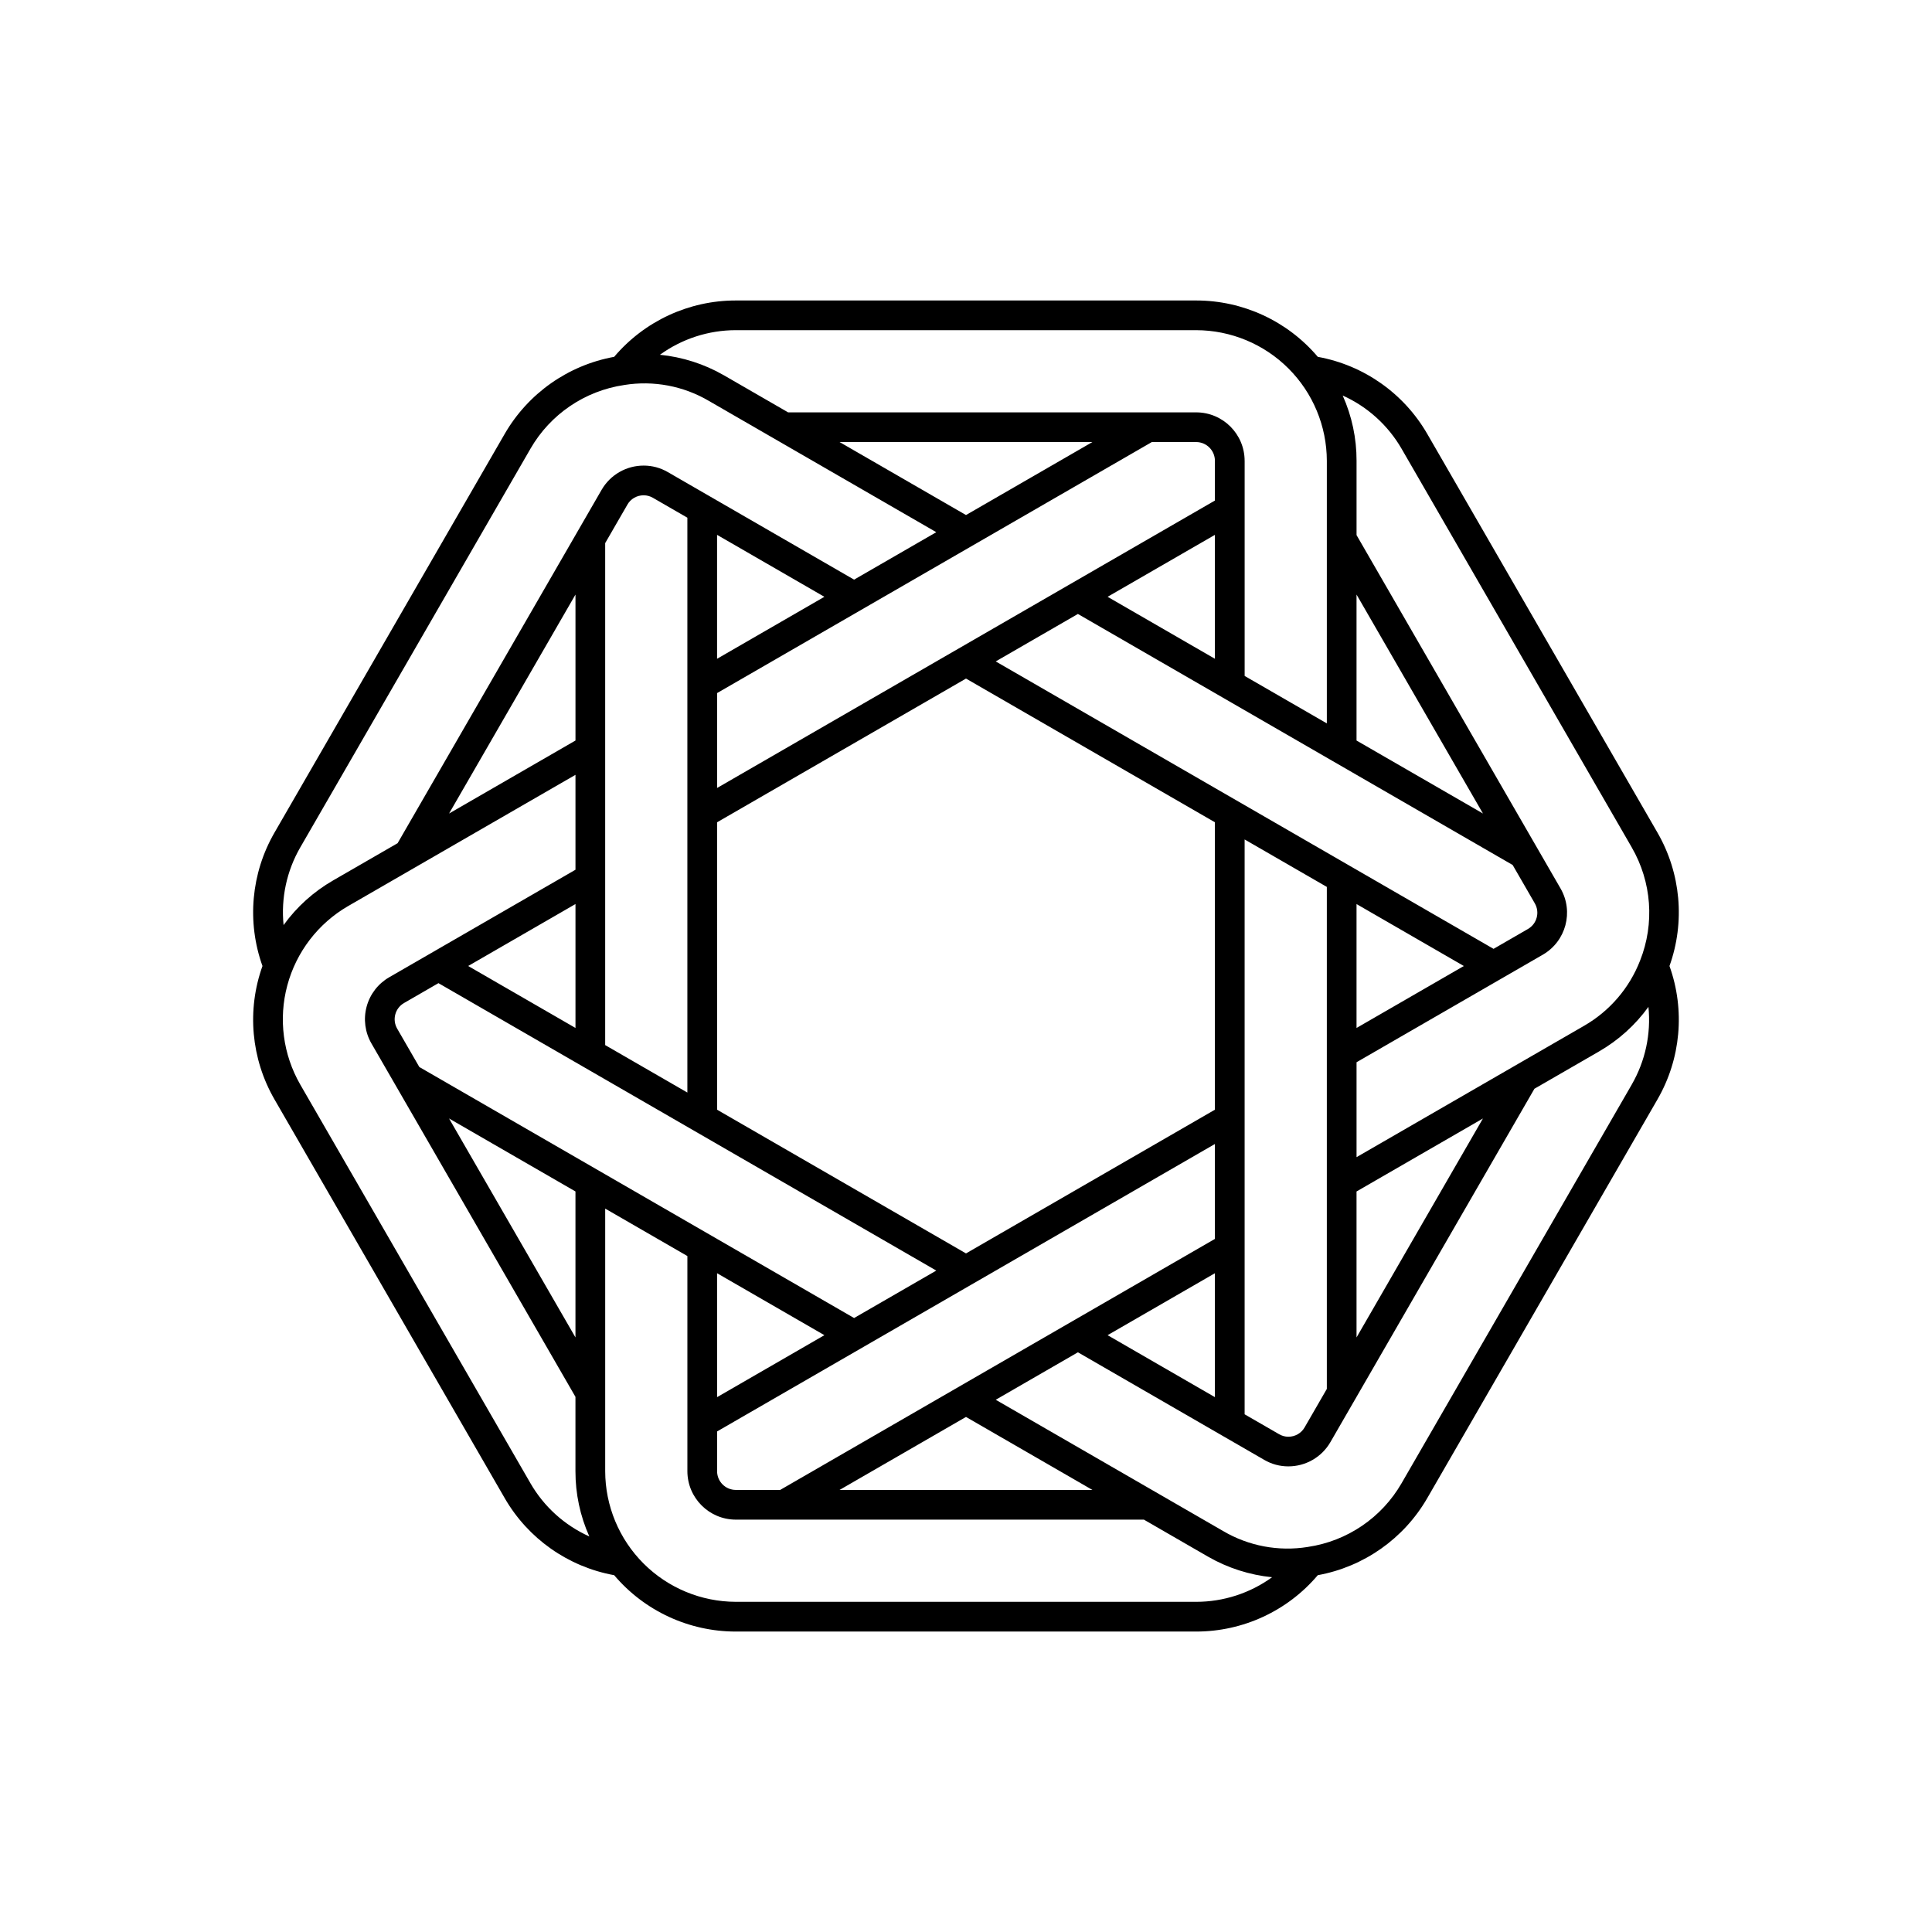
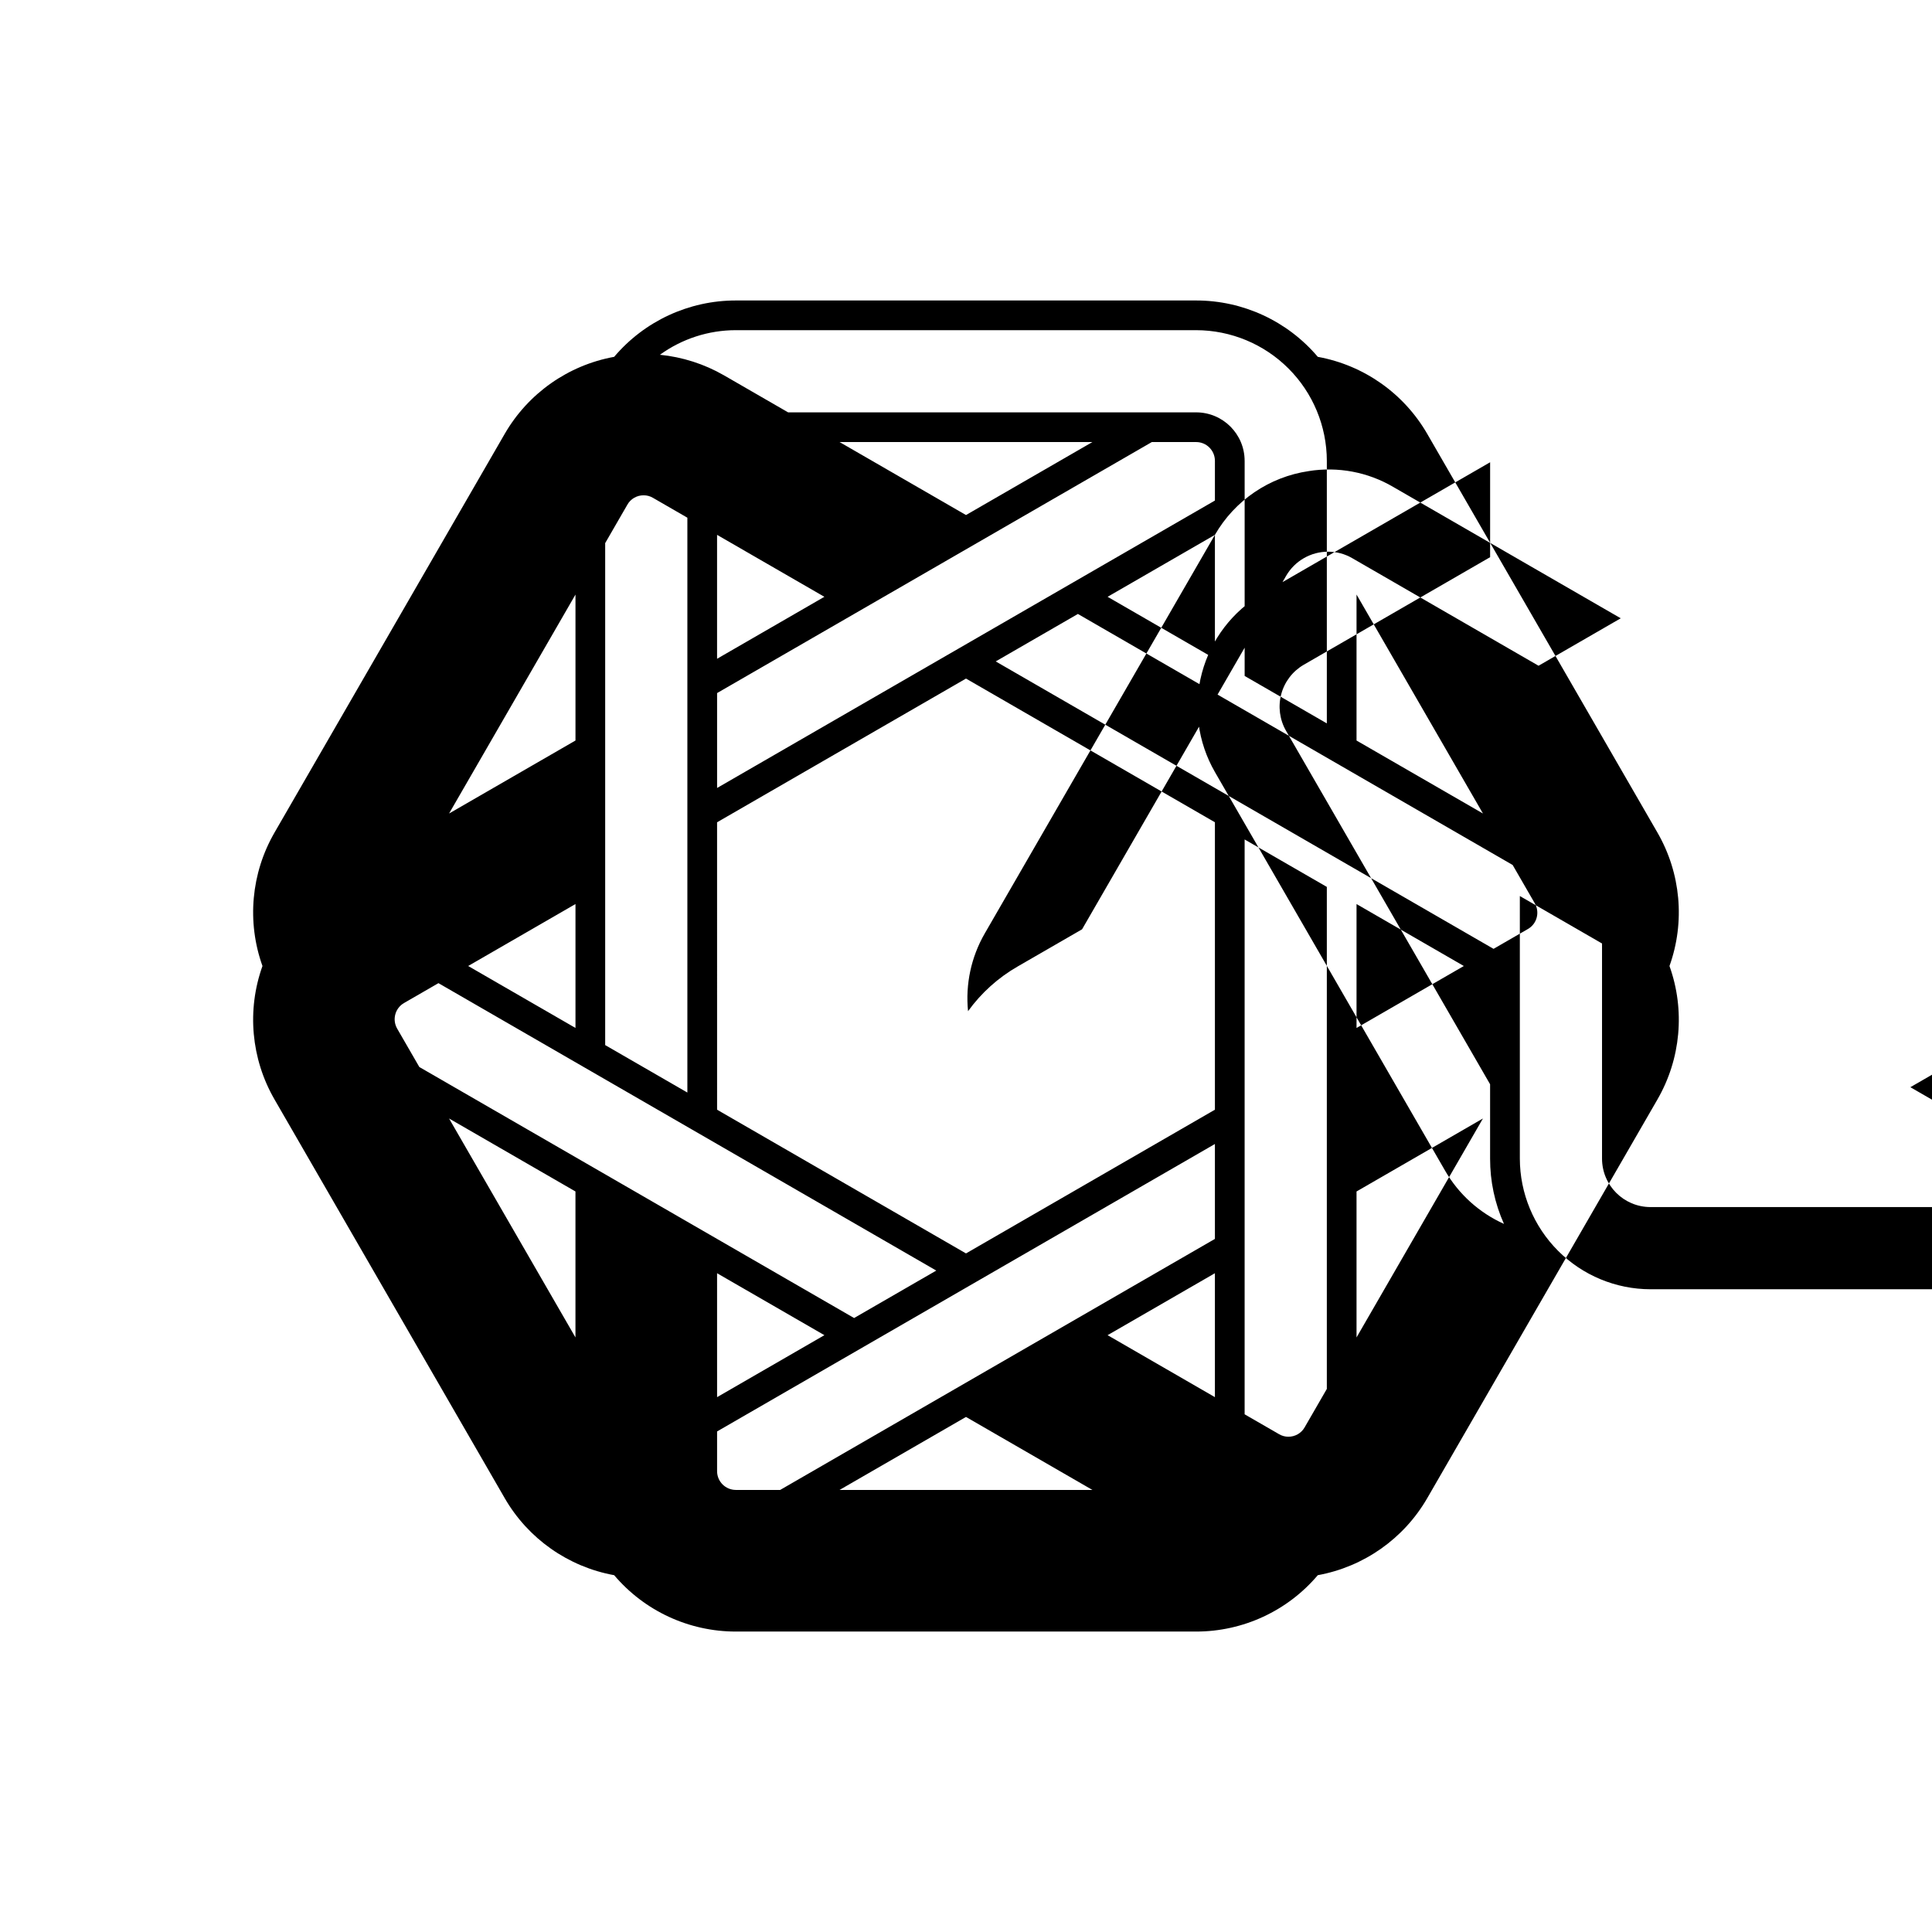
<svg xmlns="http://www.w3.org/2000/svg" fill="#000000" width="800px" height="800px" version="1.1" viewBox="144 144 512 512">
-   <path d="m583.24 364.64-61-105.65c-6.199-10.738-16.809-18.207-29.012-20.426-8.023-9.477-19.816-14.938-32.234-14.934h-122c-12.418-0.004-24.207 5.457-32.234 14.934-12.199 2.219-22.809 9.691-29.012 20.426l-61 105.65c-6.207 10.746-7.375 23.68-3.191 35.363-4.184 11.684-3.016 24.617 3.191 35.359l61 105.65v0.004c6.199 10.738 16.809 18.207 29.012 20.426 8.027 9.477 19.816 14.938 32.234 14.938h122c12.418 0 24.211-5.461 32.234-14.938 12.203-2.219 22.809-9.688 29.012-20.426l61-105.65v-0.004c6.207-10.742 7.375-23.676 3.191-35.359 4.184-11.684 3.016-24.617-3.191-35.363zm-244.24-133.14h122c9.18 0.016 17.977 3.668 24.465 10.16 6.488 6.488 10.141 15.285 10.16 24.465v69.582l-21.781-12.574v-57.004l-0.004-0.004c-0.008-7.09-5.75-12.836-12.84-12.844h-108.14l-17.059-9.848c-5.191-2.977-10.957-4.82-16.914-5.414 5.852-4.234 12.891-6.516 20.113-6.519zm205.87 141.73 5.875 10.176c1.367 2.375 0.555 5.41-1.816 6.781l-9.125 5.269-131.93-76.172 21.781-12.578zm-41.375-32.98v-38.688l33.504 58.027zm28.438 59.754-28.438 16.418v-32.836zm-28.438 59.75 33.5-19.344-33.5 58.027zm-7.871-80.715v133.04l-5.879 10.18c-0.883 1.555-2.543 2.508-4.336 2.488-0.863 0-1.707-0.234-2.449-0.676l-9.121-5.266v-152.34zm-144.87 159.81h-11.75c-2.742-0.004-4.965-2.227-4.969-4.973v-10.527l131.93-76.176v25.152zm115.21-57.43v32.84l-28.438-16.422zm-65.965 38.086 33.504 19.344h-67.008zm-144.87-92.734-5.875-10.172c-0.656-1.141-0.836-2.496-0.496-3.769 0.34-1.273 1.172-2.359 2.312-3.016l9.125-5.269 131.93 76.172-21.781 12.574zm41.375 32.98v38.684l-33.5-58.023zm-28.434-59.75 28.438-16.418v32.836zm28.438-59.754-33.5 19.344 33.5-58.023zm7.871 80.715v-133.03l5.879-10.18-0.004-0.004c0.883-1.555 2.547-2.508 4.336-2.484 0.863-0.004 1.707 0.227 2.449 0.668l9.121 5.266v152.34zm58.094 76.875-28.438 16.422-0.004-32.84zm37.527-21.668-65.965-38.082-0.004-76.172 65.969-38.086 65.965 38.082v76.172zm49.25-215.02h11.75-0.004c2.742 0.004 4.965 2.231 4.969 4.973v10.531l-131.93 76.168v-25.148zm-115.22 57.434v-32.84l28.438 16.418zm65.969-38.09-33.504-19.344h67.004zm65.965 5.25v32.84l-28.438-16.422zm-242.39 82.832 61-105.65v-0.004c5.262-9.133 14.418-15.355 24.848-16.887v-0.004h0.004c7.742-1.25 15.68 0.242 22.441 4.219l60.258 34.789-21.781 12.574-49.371-28.504c-1.938-1.129-4.141-1.723-6.383-1.719-4.598-0.012-8.855 2.438-11.156 6.422l-54.066 93.648-17.059 9.848c-5.176 2.973-9.66 7.012-13.156 11.852-0.719-7.156 0.828-14.359 4.422-20.59zm61 168.5-61-105.65c-4.578-7.957-5.812-17.402-3.438-26.266 2.375-8.867 8.168-16.43 16.109-21.031l60.262-34.789v25.152l-49.371 28.5c-2.949 1.703-5.102 4.508-5.981 7.797-0.883 3.289-0.422 6.793 1.281 9.742l54.066 93.648v19.695c-0.016 5.965 1.238 11.863 3.676 17.305-6.551-2.949-12.012-7.883-15.605-14.105zm176.43 31.426h-122c-9.18-0.016-17.977-3.668-24.465-10.16-6.488-6.488-10.141-15.285-10.156-24.465v-69.582l21.781 12.574v57.008c0.008 7.09 5.75 12.836 12.84 12.844h108.14l17.059 9.848c5.195 2.977 10.957 4.82 16.914 5.418-5.852 4.234-12.891 6.516-20.113 6.516zm115.43-137.08-61 105.65c-5.266 9.137-14.422 15.355-24.852 16.887v0.004c-7.746 1.25-15.684-0.242-22.441-4.219l-60.262-34.789 21.781-12.578 49.363 28.5c1.938 1.137 4.144 1.734 6.391 1.73 4.602 0.008 8.855-2.441 11.156-6.426l54.07-93.648 17.059-9.848h-0.004c5.176-2.973 9.664-7.012 13.156-11.848 0.719 7.152-0.828 14.355-4.422 20.586zm2.211-32.863-0.004 0.004c-2.832 7.301-8.086 13.41-14.879 17.309l-60.262 34.789v-25.152l49.367-28.504c6.137-3.551 8.238-11.398 4.699-17.539l-54.066-93.652v-19.691c0.016-5.965-1.238-11.859-3.676-17.301 6.555 2.949 12.012 7.883 15.609 14.102l61 105.65h-0.004c5.289 9.133 6.106 20.184 2.211 29.992z" />
+   <path d="m583.24 364.64-61-105.65c-6.199-10.738-16.809-18.207-29.012-20.426-8.023-9.477-19.816-14.938-32.234-14.934h-122c-12.418-0.004-24.207 5.457-32.234 14.934-12.199 2.219-22.809 9.691-29.012 20.426l-61 105.65c-6.207 10.746-7.375 23.68-3.191 35.363-4.184 11.684-3.016 24.617 3.191 35.359l61 105.65v0.004c6.199 10.738 16.809 18.207 29.012 20.426 8.027 9.477 19.816 14.938 32.234 14.938h122c12.418 0 24.211-5.461 32.234-14.938 12.203-2.219 22.809-9.688 29.012-20.426l61-105.65v-0.004c6.207-10.742 7.375-23.676 3.191-35.359 4.184-11.684 3.016-24.617-3.191-35.363zm-244.24-133.14h122c9.18 0.016 17.977 3.668 24.465 10.16 6.488 6.488 10.141 15.285 10.16 24.465v69.582l-21.781-12.574v-57.004l-0.004-0.004c-0.008-7.09-5.75-12.836-12.84-12.844h-108.14l-17.059-9.848c-5.191-2.977-10.957-4.82-16.914-5.414 5.852-4.234 12.891-6.516 20.113-6.519zm205.87 141.73 5.875 10.176c1.367 2.375 0.555 5.41-1.816 6.781l-9.125 5.269-131.93-76.172 21.781-12.578zm-41.375-32.98v-38.688l33.504 58.027zm28.438 59.754-28.438 16.418v-32.836zm-28.438 59.75 33.5-19.344-33.5 58.027zm-7.871-80.715v133.04l-5.879 10.18c-0.883 1.555-2.543 2.508-4.336 2.488-0.863 0-1.707-0.234-2.449-0.676l-9.121-5.266v-152.34zm-144.87 159.81h-11.75c-2.742-0.004-4.965-2.227-4.969-4.973v-10.527l131.93-76.176v25.152zm115.21-57.43v32.84l-28.438-16.422zm-65.965 38.086 33.504 19.344h-67.008zm-144.87-92.734-5.875-10.172c-0.656-1.141-0.836-2.496-0.496-3.769 0.34-1.273 1.172-2.359 2.312-3.016l9.125-5.269 131.93 76.172-21.781 12.574zm41.375 32.98v38.684l-33.5-58.023zm-28.434-59.75 28.438-16.418v32.836zm28.438-59.754-33.5 19.344 33.5-58.023zm7.871 80.715v-133.03l5.879-10.18-0.004-0.004c0.883-1.555 2.547-2.508 4.336-2.484 0.863-0.004 1.707 0.227 2.449 0.668l9.121 5.266v152.34zm58.094 76.875-28.438 16.422-0.004-32.84zm37.527-21.668-65.965-38.082-0.004-76.172 65.969-38.086 65.965 38.082v76.172zm49.25-215.02h11.75-0.004c2.742 0.004 4.965 2.231 4.969 4.973v10.531l-131.93 76.168v-25.148zm-115.22 57.434v-32.84l28.438 16.418zm65.969-38.09-33.504-19.344h67.004zm65.965 5.25v32.84l-28.438-16.422zv-0.004c5.262-9.133 14.418-15.355 24.848-16.887v-0.004h0.004c7.742-1.25 15.68 0.242 22.441 4.219l60.258 34.789-21.781 12.574-49.371-28.504c-1.938-1.129-4.141-1.723-6.383-1.719-4.598-0.012-8.855 2.438-11.156 6.422l-54.066 93.648-17.059 9.848c-5.176 2.973-9.66 7.012-13.156 11.852-0.719-7.156 0.828-14.359 4.422-20.59zm61 168.5-61-105.65c-4.578-7.957-5.812-17.402-3.438-26.266 2.375-8.867 8.168-16.43 16.109-21.031l60.262-34.789v25.152l-49.371 28.5c-2.949 1.703-5.102 4.508-5.981 7.797-0.883 3.289-0.422 6.793 1.281 9.742l54.066 93.648v19.695c-0.016 5.965 1.238 11.863 3.676 17.305-6.551-2.949-12.012-7.883-15.605-14.105zm176.43 31.426h-122c-9.18-0.016-17.977-3.668-24.465-10.16-6.488-6.488-10.141-15.285-10.156-24.465v-69.582l21.781 12.574v57.008c0.008 7.09 5.75 12.836 12.84 12.844h108.14l17.059 9.848c5.195 2.977 10.957 4.82 16.914 5.418-5.852 4.234-12.891 6.516-20.113 6.516zm115.43-137.08-61 105.65c-5.266 9.137-14.422 15.355-24.852 16.887v0.004c-7.746 1.25-15.684-0.242-22.441-4.219l-60.262-34.789 21.781-12.578 49.363 28.5c1.938 1.137 4.144 1.734 6.391 1.73 4.602 0.008 8.855-2.441 11.156-6.426l54.07-93.648 17.059-9.848h-0.004c5.176-2.973 9.664-7.012 13.156-11.848 0.719 7.152-0.828 14.355-4.422 20.586zm2.211-32.863-0.004 0.004c-2.832 7.301-8.086 13.41-14.879 17.309l-60.262 34.789v-25.152l49.367-28.504c6.137-3.551 8.238-11.398 4.699-17.539l-54.066-93.652v-19.691c0.016-5.965-1.238-11.859-3.676-17.301 6.555 2.949 12.012 7.883 15.609 14.102l61 105.65h-0.004c5.289 9.133 6.106 20.184 2.211 29.992z" />
</svg>